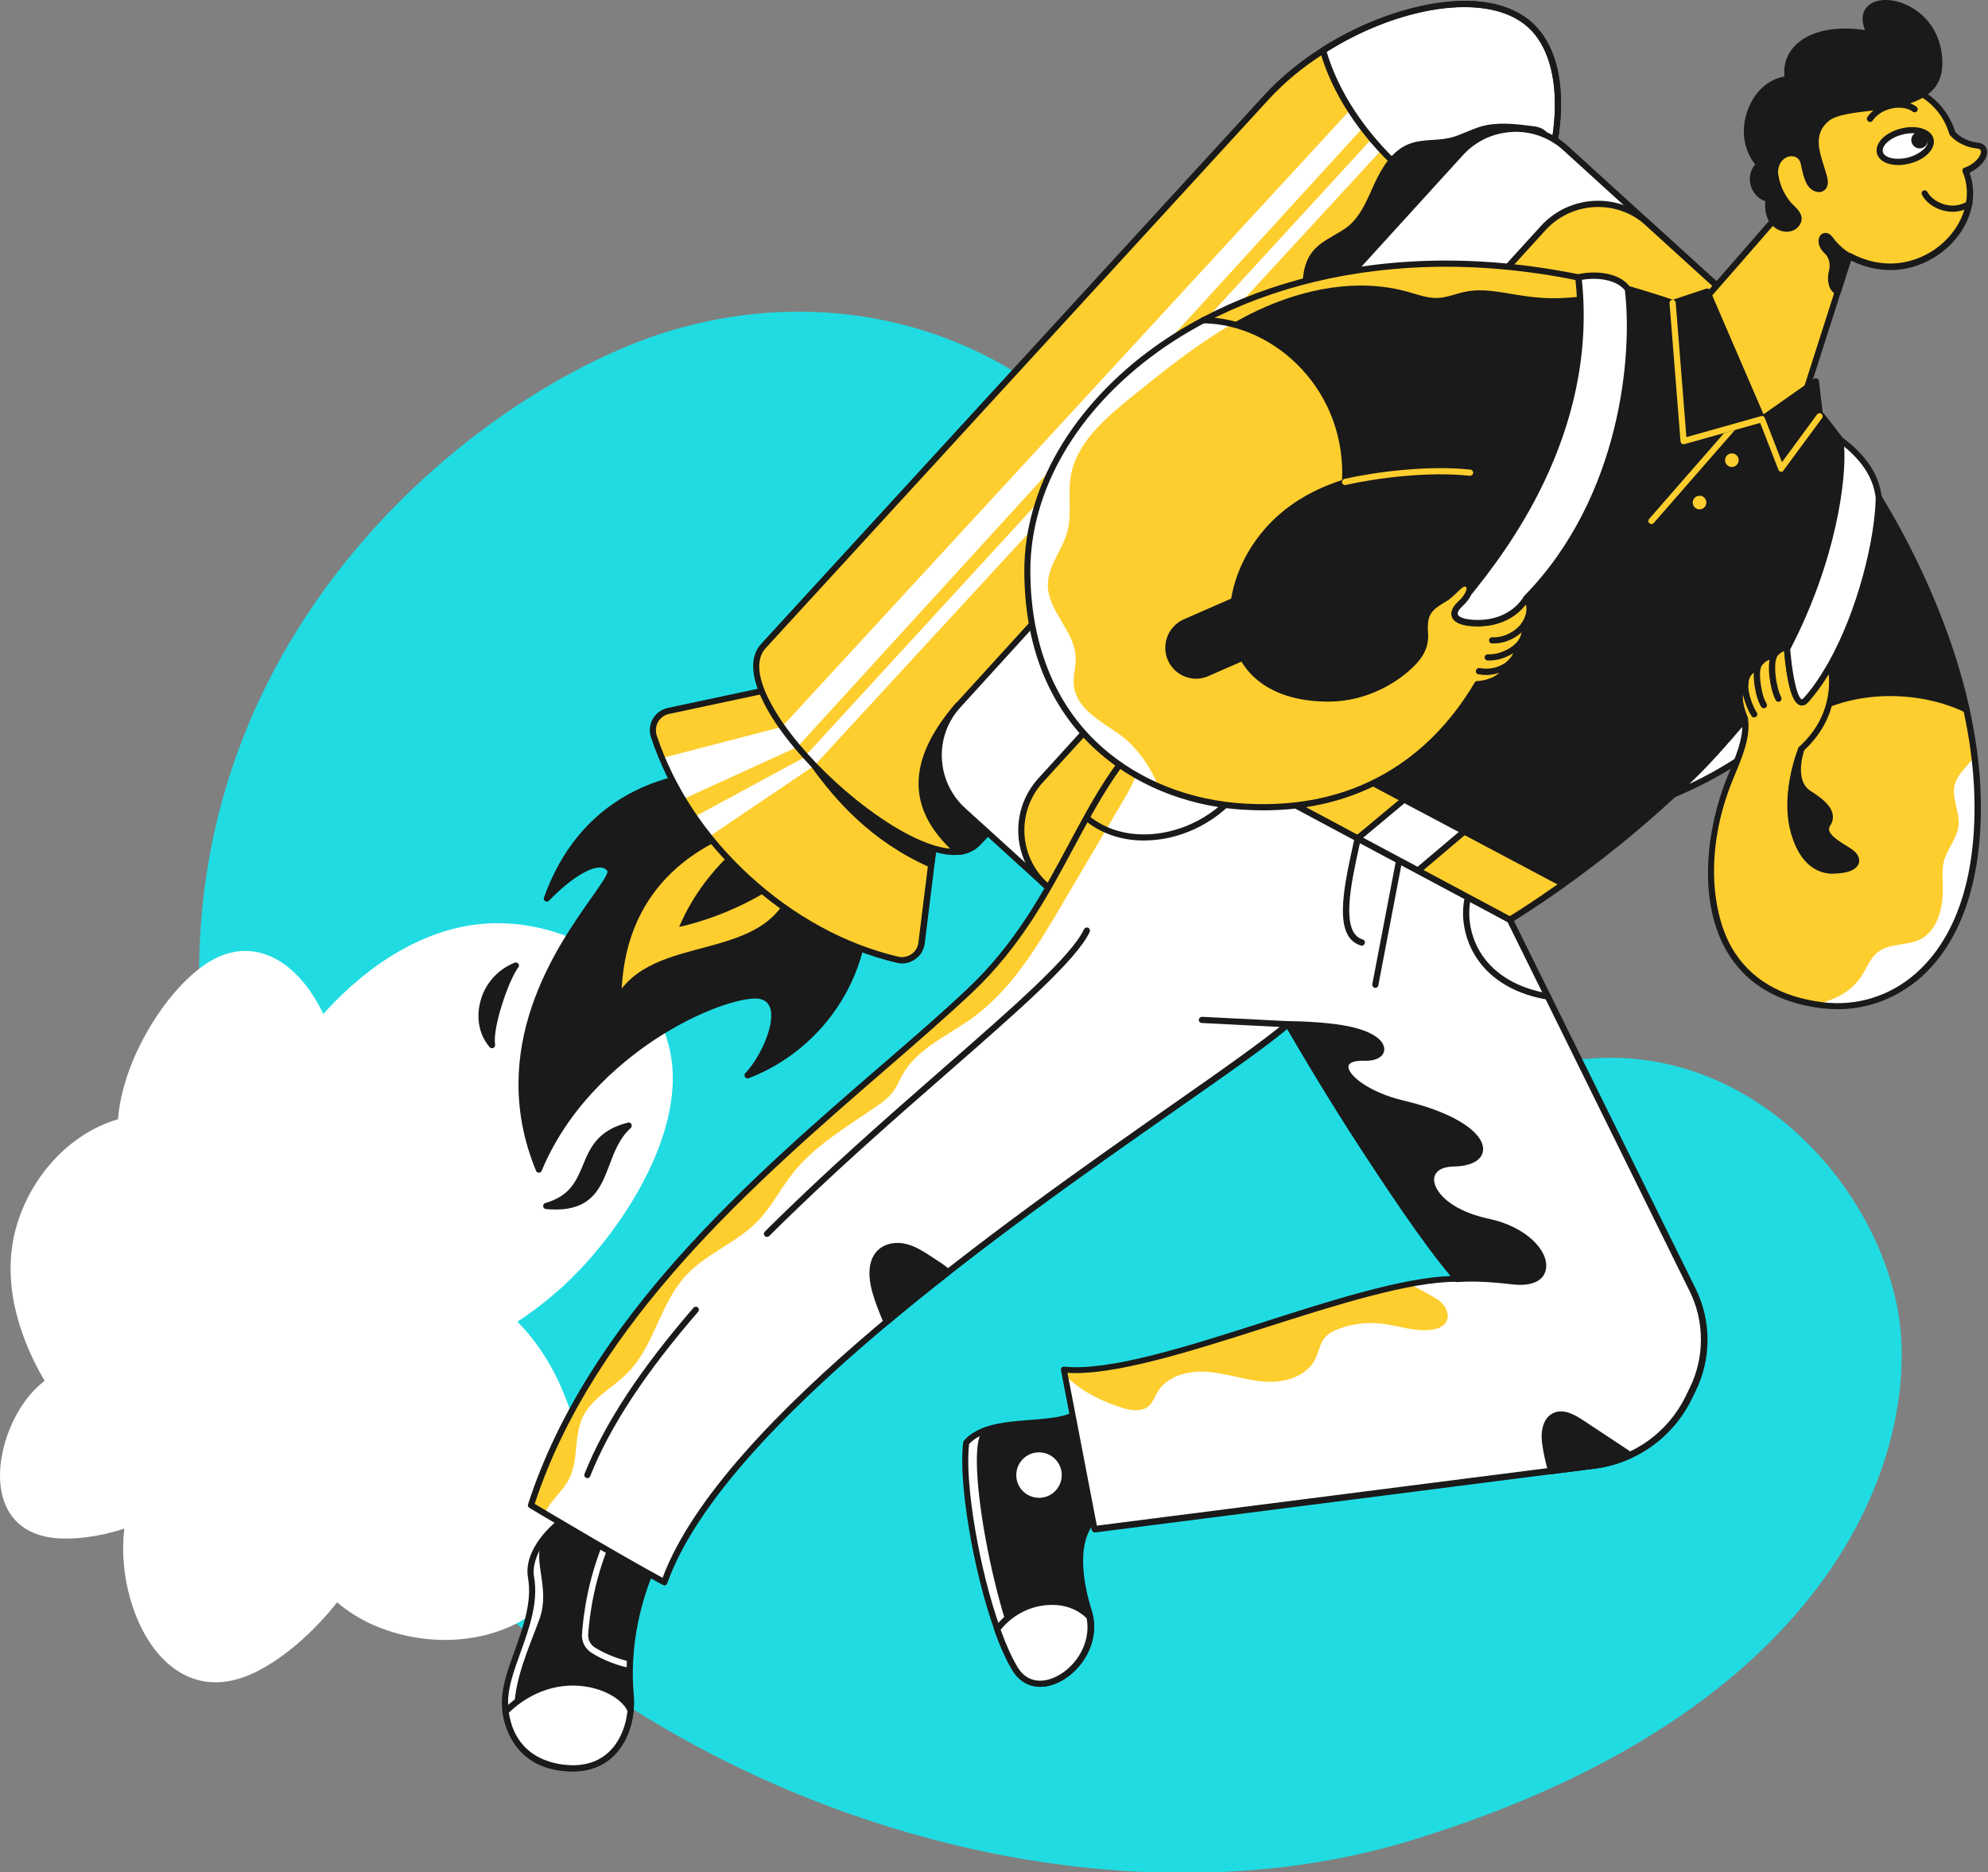
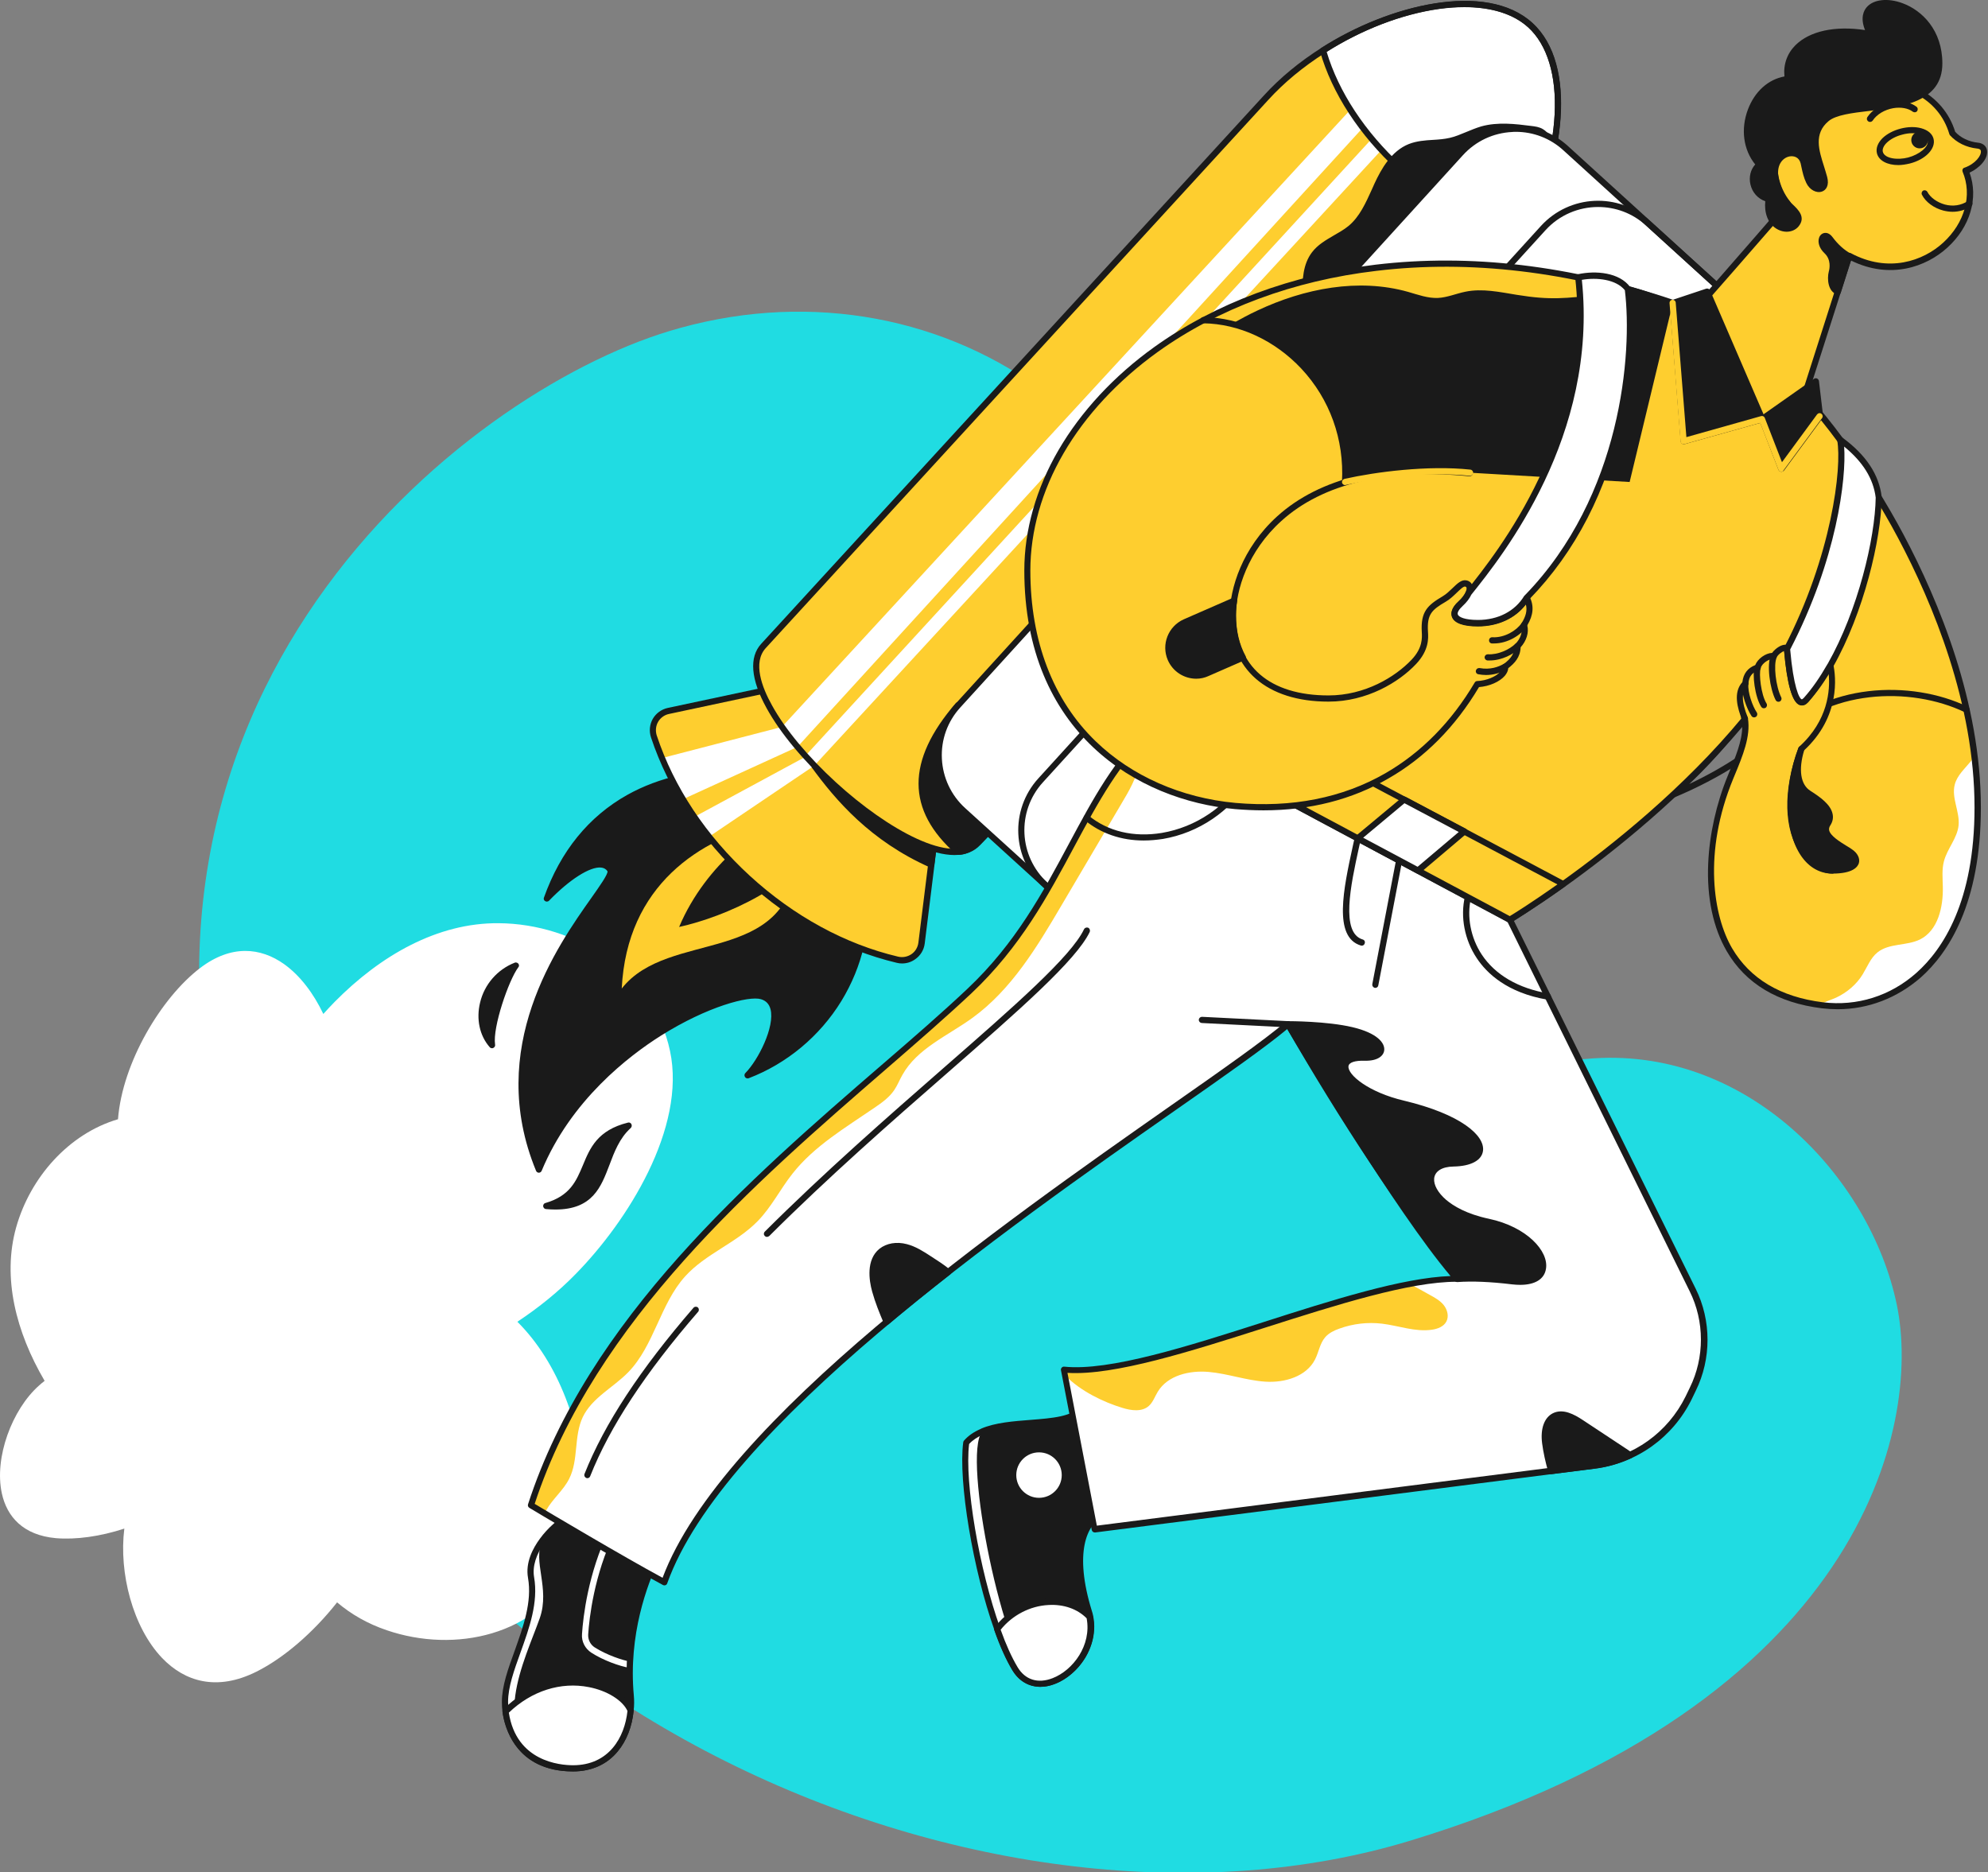
<svg xmlns="http://www.w3.org/2000/svg" id="Layer_1" x="0px" y="0px" viewBox="0 0 1288 1213" style="enable-background:new 0 0 1288 1213;" xml:space="preserve">
  <rect x="0" y="0" width="1288" height="1213" fill="#808080" stroke="none" />
  <style type="text/css">	.st0{fill:#20DCE2;}	.st1{fill:#FFFFFF;}	.st2{fill:#1A1A1A;}	.st3{fill:#FECE2F;}</style>
  <g>
    <g transform="translate(161.0 336.0) rotate(0.0 551.5 505.5) scale(1.013 1.014)">
      <path class="st0" d="M743.2,844.6c-265,80.7-652.1-79.8-751.9-407.5C-107.4,113.2,137-79.6,268.7-119.7   C437.4-171,615-61.6,619.9,150.8c4.9,212.4,128,204.5,235.6,194.4c101.9-9.5,181.6,74.9,198.7,157   C1070.5,580.4,1031.2,756.9,743.2,844.6z" />
    </g>
    <g transform="translate(32.0 732.0) rotate(0.0 218.0 246.0) scale(1.001 1)">
      <path class="st1" d="M302.9,124.3c13.9-9.2,26.7-19.6,37.7-30.9C374,59.4,412.3-1.2,401.7-51.1c-10.8-51-61.1-82.5-111-82.8   c-39.6-0.3-76.4,20.9-106.1,51c-2.5,2.6-5,5.2-7.3,7.8c-6.2-13.1-14.9-24.8-25.4-32.3c-15.2-10.8-34.2-12.8-54.3,2.5   c-25.2,19.2-50.4,61.4-53.2,98c-31.9,9.4-56.8,37.7-65.9,70c-9.2,32.7,0,68,18.3,99.3l0.1,0.2c-1.3,1-2.5,2-3.7,3.1   c-17.3,15.4-29,46.5-24,69.7c3.3,15.3,13.9,27.2,35,29.1c12.9,1.1,28.8-1.1,44.3-6.2c-3.6,28.6,5.4,63.9,24.5,83.9   c14.7,15.3,35.4,21.6,61,8.8c17.6-8.8,36.7-25.2,52.2-44.9c9.1,7.7,19.8,13.9,32.3,18.1c44,15,97.4,3.5,119.9-40.3   c8.3-16.3,8.9-35.4,7.9-53.6C344.1,192.6,330.2,151.6,302.9,124.3L302.9,124.3z" />
    </g>
    <g transform="translate(342.0 134.0) rotate(0.0 489.0 574.0) scale(1.002 1.002)">
      <path class="st2" d="M136.7,365.9C89.3,364.2,35.1,383,12.3,447.2c16.7-17.5,35.2-27.9,41-18.6s-89.1,89.9-46.1,193.9   C40.6,541.8,133.2,505,151.3,510.3s1.8,39.9-9.2,51.1c50.7-19.2,81.3-71.3,75.5-120.9C211.7,391,169.7,367.1,136.7,365.9   L136.7,365.9z" />
      <path class="st2" d="M7.1,624.5L7.1,624.5c-0.8,0-1.5-0.5-1.8-1.2c-32.8-79.5,13.6-145.2,35.9-176.7c5.2-7.4,10.6-15,10.3-17   c-0.9-1.4-2.3-2.2-4.1-2.4c-7.2-0.8-20.7,7.9-33.7,21.4c-0.8,0.8-2,0.8-2.8,0.1c-0.6-0.5-0.8-1.4-0.5-2.1   c10.7-30,28.9-52.4,53.9-66.4c20.6-11.5,45.7-17.1,72.5-16.2c18.2,0.6,37,7.8,51.8,19.6c12.2,9.8,27.5,27.6,30.9,56.8   c2.9,24.7-3.1,50.7-16.8,73.1c-14,22.8-35.3,40.5-59.9,49.9c-1,0.4-2.2-0.1-2.6-1.2c-0.3-0.7-0.1-1.6,0.4-2.1   c8.4-8.5,19.2-30,16.3-41.3c-0.9-3.4-2.9-5.5-6.2-6.5c-7.7-2.3-34.5,4.6-64.7,23.6c-20.6,13-58.1,41.6-77.1,87.4   C8.6,624,7.9,624.5,7.1,624.5L7.1,624.5z M46.5,423.1c0.5,0,0.9,0,1.3,0.1c3.1,0.3,5.5,1.8,7.1,4.4c2.1,3.4-1.8,9-10.5,21.3   c-21.5,30.4-65.7,93-37.2,168.4c19.9-44.2,56.4-72,76.7-84.8c29.9-18.8,58-27,67.9-24c4.6,1.4,7.7,4.6,8.9,9.3   c2.1,8-1.7,18.7-4.1,24.3c-2.2,5.2-5.1,10.2-8,14.4c20.7-9.6,38.5-25.4,50.6-45.2c13.3-21.7,19.1-46.7,16.3-70.5   c-6.1-51.6-50.5-71.9-78.9-72.9c-26.1-0.9-50.4,4.5-70.4,15.7c-21.8,12.2-38.2,30.9-48.8,55.7C27.1,430.5,38.2,423.1,46.5,423.1   L46.5,423.1z" />
      <path class="st3" d="M157,397.9c-45.8,10.3-93,40.8-96.3,107.5c30.4-38.8,107.7-13.5,113.5-83.7L157,397.9z" />
      <path class="st2" d="M164.9,396.7c-12.3,1.9-49.5,27.2-67.1,68.9c29.6-6.5,77.3-27.3,90.6-58.1L164.9,396.7z" />
      <path class="st3" d="M264.7,393.8l-10.2,82.4c-0.9,7.5-8.2,12.5-15.5,10.7c-46.9-11.1-90.9-40.8-121.9-79.6   c-3.3-4.2-6.5-8.5-9.5-12.8c-2.5-3.7-5-7.5-7.3-11.3c-5.2-8.6-9.7-17.5-13.6-26.6c-1.9-4.6-3.7-9.3-5.3-14   c-2.4-7.2,1.9-14.8,9.3-16.4l81.2-17.3L264.7,393.8z" />
      <path class="st2" d="M260.8,425.3c-38.1-16.9-60.2-42.8-75.7-64.1c14.5,14,79.6,32.5,79.6,32.5L260.8,425.3z" />
      <path class="st2" d="M260.8,427.3c-0.3,0-0.6-0.1-0.8-0.2c-38.6-17.1-61.1-43.6-76.5-64.7c-0.6-0.9-0.5-2.1,0.4-2.8   c0.8-0.6,1.9-0.5,2.6,0.2c14,13.5,78.1,31.8,78.7,32c0.4,0.1,0.7,0.3,1,0.6c0.6,0.7,0.6,0.7-0.1,6.5l-3.3,26.6   C262.7,426.6,261.8,427.3,260.8,427.3z M194,369.7c14.4,18.2,34.5,38.5,65.1,52.7l3.4-27.2C253,392.5,214.6,380.9,194,369.7   L194,369.7z" />
      <path class="st1" d="M187.2,343.3L100.3,383c-5.2-8.6-9.7-17.5-13.6-26.6l94-24.4L187.2,343.3z M208,345.9l-90.8,61.3   c-3.3-4.2-6.5-8.5-9.5-12.8l89.7-48.5L208,345.9z" />
      <path class="st2" d="M242,489.2c-1.1,0-2.3-0.1-3.4-0.4c-35-8.3-68.7-26.7-97.6-53.2c-28.9-26.5-50.1-58.5-61.4-92.6   c-1.3-4-0.9-8.3,1.2-12c2.1-3.6,5.6-6.1,9.6-7l81.2-17.3c0.6-0.1,1.3,0,1.8,0.5l92.8,85.1c0.5,0.4,0.7,1.1,0.6,1.7l-10.2,82.3   l-2-0.2l2,0.2c-0.5,4.1-2.7,7.8-6.2,10.2C247.9,488.3,245,489.2,242,489.2z M171.3,310.8l-80.1,17.1c-2.9,0.6-5.5,2.5-7,5.1   c-1.5,2.6-1.8,5.8-0.9,8.7c11.1,33.5,31.9,64.9,60.3,90.9c28.4,26,61.5,44.1,95.8,52.2c3,0.7,6.1,0.1,8.6-1.6   c2.5-1.7,4.1-4.4,4.5-7.4l10.1-81.3L171.3,310.8z" />
      <path class="st3" d="M616.2,56.6L291.1,411.2c-31.8,34.7-170.6-92.6-138.8-127.3L477.4-70.6c10.6-11.5,23.2-21.8,36.8-30.5   c47.4-30.3,106.9-41,134-16.5c27.2,24.7,21.8,84.8-4.7,134.9C636,31.6,626.8,45,616.2,56.6L616.2,56.6z" />
      <path class="st1" d="M164.3,336.2L541.6-73.4l14.6,4.4L174.3,349.2L164.3,336.2z M179.4,355L555.2-54.4l10.1,3.1L185.2,361.3   L179.4,355z" />
      <path class="st1" d="M643.5,17.4c-26.1-5-54.8-19.6-79.9-42.7c-25.1-23.1-42.1-50.3-49.4-75.8c47.4-30.3,106.9-41,134-16.5   C675.3-92.9,669.9-32.8,643.5,17.4z" />
      <g>
        <path class="st2" d="M275.8,419.1c-7,0-15.5-2.2-25.1-6.5c-16.6-7.4-35.9-20.8-54.2-37.6s-33.3-34.8-42.1-50.8    c-10.3-18.6-11.5-33-3.5-41.7L475.9-72c10.4-11.4,22.9-21.7,37.2-30.8c43.9-28.1,106.6-43.3,136.4-16.2    c29.9,27.2,20.2,91.1-4.2,137.4c-7.9,14.9-17.1,28.3-27.6,39.7L292.5,412.6C288.5,416.9,282.9,419.1,275.8,419.1L275.8,419.1z     M605.5-129.1c-5.2,0-10.7,0.4-16.5,1.2c-24.1,3.4-50.4,13.5-73.8,28.5c-13.9,8.9-26.2,19-36.4,30.2L153.8,285.3    c-8.5,9.3-2.5,25.3,4.1,37.1c8.6,15.6,23.3,33.2,41.3,49.7c33.8,30.9,75.7,53.8,90.4,37.7L614.7,55.3l1.5,1.4l-1.5-1.4    c10.2-11.2,19.3-24.2,27-38.8c13.1-24.8,20.9-51.8,22.2-76.2c1.3-25.1-4.8-45.1-17.1-56.3C637.3-124.7,623-129.1,605.5-129.1    L605.5-129.1z" />
        <path class="st2" d="M643.5,19.4c-0.1,0-0.3,0-0.4,0c-27.6-5.3-56.3-20.6-80.9-43.2c-24.6-22.5-42.3-49.8-50-76.7    c-0.2-0.8,0.1-1.8,0.8-2.2c43.9-28.1,106.6-43.3,136.4-16.2c29.9,27.2,20.2,91.1-4.2,137.4C644.9,19,644.2,19.4,643.5,19.4    L643.5,19.4z M516.5-100.2c7.7,25.8,24.8,51.8,48.4,73.5C588.5-5.1,616,9.7,642.4,15.1c12.6-24.4,20.3-51,21.5-74.9    c1.3-25.1-4.8-45.1-17.1-56.3c-12.3-11.2-32.8-15.4-57.8-11.9C565.3-124.6,539.6-114.8,516.5-100.2z M65.1,594.1    c-21.4,19.3-9.8,55.8-53.3,52C46.3,636.1,28.5,603.1,65.1,594.1z" />
        <path class="st2" d="M17.8,648.3c-1.9,0-4-0.1-6.1-0.3c-1.1-0.1-1.9-1.1-1.8-2.2c0.1-0.8,0.6-1.5,1.4-1.7    c16-4.6,20-14.3,24.3-24.5c4.6-11.1,9.4-22.6,29.1-27.5c1.1-0.3,2.2,0.4,2.4,1.5c0.2,0.7-0.1,1.5-0.6,2    c-7.3,6.6-10.6,15.5-13.8,24C47.3,633.7,41.9,648.3,17.8,648.3z M58.6,598.3C46.6,603.4,43,612,39.3,621.1    c-3.6,8.5-7.2,17.3-17.6,23.1c18-1.3,22.2-12.4,27.2-26C51.4,611.4,54,604.4,58.6,598.3L58.6,598.3z M-7.7,490.6    c-6.5,8.8-17.2,39.6-15.4,51.4C-36.2,527.2-30.1,499.4-7.7,490.6z" />
        <path class="st2" d="M-23.2,544c-0.6,0-1.1-0.2-1.5-0.7c-6.5-7.4-8.8-18.1-6.2-28.8c2.8-11.8,11.2-21.4,22.4-25.8    c1-0.4,2.2,0.1,2.6,1.1c0.3,0.6,0.2,1.4-0.3,1.9c-6.2,8.3-16.7,38.8-15,50c0.2,1.1-0.6,2.1-1.7,2.3C-23,544-23.1,544-23.2,544z     M-12.9,495.5c-7,4.5-12,11.6-14.1,20c-1.7,7.1-1,14.2,1.9,20C-24,523.7-18.2,506-12.9,495.5z M501.7,71.4    c2.4-13.8-1.7-29.7,6.9-40.9c5.9-7.7,16-10.6,23.4-16.8c8.5-7.1,12.6-18,17.3-28.1s10.9-20.4,21.2-24.5    c8.2-3.3,17.6-1.9,26.2-3.9c7-1.6,13.4-5.4,20.3-7.4c10.2-2.9,21.1-1.6,31.6-0.3c2.4,0.3,4.8,0.6,6.9,1.8    c3.5,2.1,5.2,6.3,5.5,10.4c0.6,7.5-2.5,14.7-6.2,21.2c-12.3,21.6-31.5,38.4-51.6,53.1c-23.5,17.2-48.7,32-75.1,44.2    c-8.6,4-19.1,7.6-27.2,2.6c3.1,1.9-10,20.8-10.1,11.5c0-2.7,5.4-7.8,6.8-10.4C499.5,80.1,501,75.9,501.7,71.4z" />
        <path class="st2" d="M492,99c-0.2,0-0.3,0-0.5,0c-1-0.2-2.8-1-2.8-4.5c0-2.2,1.8-4.6,4.6-8c1-1.2,2-2.5,2.4-3.3    c2-3.8,3.4-7.9,4.1-12.1c0.8-4.5,0.8-9.4,0.9-14.1c0.1-9.7,0.3-19.7,6.3-27.6c3.7-4.9,9-7.9,14.1-10.9c3.3-1.9,6.7-3.8,9.6-6.2    c7.1-5.9,11.1-14.9,15-23.5c0.6-1.3,1.2-2.6,1.7-3.8c4.4-9.5,10.9-21.1,22.2-25.6c5.1-2,10.5-2.4,15.7-2.7    c3.6-0.2,7.3-0.5,10.8-1.3c3.6-0.8,7-2.3,10.7-3.8c3.1-1.3,6.3-2.6,9.6-3.6c10.7-3,22.2-1.6,32.4-0.3c2.4,0.3,5.2,0.6,7.6,2.1    c3.7,2.2,6.1,6.5,6.5,11.9c0.7,8.5-3.1,16.4-6.5,22.3c-13.5,23.7-35,41.2-52.2,53.7c-23.6,17.2-48.9,32.1-75.5,44.4    c-7.8,3.6-17.6,7.1-25.9,4.1c-0.1,0.3-0.2,0.6-0.3,0.9C501.3,90.6,496.2,99,492,99L492,99z M492.8,95.5L492.8,95.5L492.8,95.5z     M499,85.4c-0.6,1-1.6,2.2-2.7,3.6c-1.2,1.5-3.6,4.5-3.7,5.5c0,0.1,0,0.2,0,0.2C494.7,93.2,498.1,88.1,499,85.4L499,85.4z     M501.8,81.3c7.4,4.5,17.4,0.9,25.3-2.8c26.3-12.2,51.4-26.9,74.8-44c16.9-12.3,37.9-29.4,51.1-52.5c3.1-5.4,6.5-12.6,6-20    c-0.3-4-2-7.3-4.5-8.8c-1.7-1-4-1.3-6.1-1.6c-9.8-1.2-20.8-2.6-30.8,0.2c-3.1,0.9-6.1,2.2-9.1,3.4c-3.6,1.5-7.4,3.1-11.3,4    c-3.8,0.9-7.7,1.1-11.4,1.4c-5.1,0.3-10,0.6-14.5,2.4c-10,4-16,14.7-20.1,23.5c-0.6,1.3-1.2,2.5-1.7,3.8    c-4.1,9-8.3,18.4-16.1,24.9c-3.1,2.6-6.7,4.7-10.1,6.7c-5,2.9-9.7,5.6-13,9.8c-5.2,6.9-5.4,15.8-5.5,25.2    c-0.1,4.9-0.1,9.9-1,14.7c-0.5,3.2-1.4,6.3-2.6,9.2C501.3,81,501.6,81.1,501.8,81.3L501.8,81.3z M501.7,71.4L501.7,71.4    L501.7,71.4z M278.2,322.3c-29.5,34.1-33.6,65.2,0,94.8c8.3,0,15.6-8,26.1-20.3C302.9,379.1,278.2,322.3,278.2,322.3L278.2,322.3    z" />
        <path class="st2" d="M278.2,419c-0.5,0-1-0.2-1.3-0.5c-32.3-28.4-32.4-60.4-0.2-97.6c0.7-0.8,2-0.9,2.8-0.2    c0.2,0.2,0.4,0.4,0.5,0.7c1,2.3,24.9,57.3,26.3,75.1c0,0.5-0.1,1.1-0.5,1.5C294.7,411.1,287.2,419,278.2,419L278.2,419z     M277.6,326c-28.6,34.4-28.1,62.7,1.3,89c6.9-0.5,13.5-7.5,23.3-18.9C300.5,380.5,282.6,337.7,277.6,326L277.6,326z" />
      </g>
      <path class="st1" d="M777.7,59.1L388.1,487.2l-106.7-97.1c-19.6-17.8-21-48.2-3.2-67.8l325-357.1c17.8-19.6,48.2-21,67.8-3.2   L777.7,59.1z" />
-       <path class="st3" d="M777.7,59.1L388.1,487.2l-53.4-48.6c-19.6-17.8-21-48.2-3.2-67.8l325-357.1c17.8-19.6,48.2-21,67.8-3.2   L777.7,59.1z" />
      <path class="st2" d="M388.1,489.2c-0.5,0-1-0.2-1.3-0.5l-106.7-97.1c-9.9-9-15.7-21.3-16.3-34.6s4-26.1,13-36l325-357.1   c9-9.9,21.3-15.7,34.6-16.3c13.3-0.6,26.1,4,36,13L779,57.6c0.8,0.7,0.9,2,0.1,2.8L389.6,488.5   C389.2,488.9,388.7,489.2,388.1,489.2z M638.7-48.5c-0.7,0-1.5,0-2.2,0.1c-12.3,0.6-23.6,5.9-31.9,15l-325,357.1   c-8.3,9.1-12.5,20.9-11.9,33.1s5.9,23.6,15,31.9L388,484.3L774.8,59.2L669.6-36.5C661.1-44.3,650.2-48.5,638.7-48.5L638.7-48.5z" />
      <path class="st2" d="M388.1,489.2c-0.5,0-1-0.2-1.3-0.5l-53.4-48.6c-20.4-18.6-21.9-50.2-3.3-70.6L655,12.4   C673.6-8,705.2-9.5,725.6,9.1L779,57.6c0.8,0.7,0.9,2,0.1,2.8L389.6,488.5C389.2,488.9,388.7,489.2,388.1,489.2z M692,0.1   c-12.5,0-25,5.1-34,15L333,372.1c-17.1,18.8-15.7,47.9,3.1,65l51.9,47.2L774.8,59.2L722.9,12C714.1,4,703.1,0.1,692,0.1L692,0.1z    M362.5,908.4c0.3,1.1,0.6,2.1,0.8,3.2c4.9,23.8-17.6,45.9-35.1,43.1c-5.1-0.8-9.8-3.8-13.3-9.6c-4-6.8-7.9-15.6-11.5-25.5   c-14.1-39.1-23.3-96.1-20.1-120.6c2.8-3.1,6.3-5.4,10.3-7.1l0,0c21.1-9,55.6-1.7,65.3-15.6c8.9,20.9,12,69,12,69   C358,851.1,351.4,872.4,362.5,908.4L362.5,908.4z" />
      <path class="st1" d="M328.3,954.1l0,0.6c-5.1-0.8-9.8-3.8-13.3-9.6c-4-6.8-7.9-15.6-11.5-25.5c-14.1-39.1-23.3-96.1-20.1-120.6   c2.8-3.1,6.3-5.4,10.3-7.1C280.7,808,307.8,940.2,328.3,954.1L328.3,954.1z" />
      <path class="st2" d="M331.3,956.9c-1.1,0-2.3-0.1-3.3-0.3c-6.1-1-11.1-4.6-14.7-10.5c-4-6.7-7.9-15.3-11.6-25.8   c-13.8-38.5-23.5-96.4-20.2-121.5c0.1-0.4,0.2-0.8,0.5-1.1c2.8-3.2,6.3-5.6,10.9-7.6c0,0,0.1,0,0.1-0.1c9.3-4,20.9-4.8,32.1-5.7   c14-1.1,27.3-2.1,32.3-9.2c0.6-0.9,1.9-1.1,2.8-0.5c0.3,0.2,0.5,0.5,0.7,0.8c8.9,21,12,67.7,12.2,69.7c0.1,0.8-0.4,1.6-1.2,2   c-10.6,4.6-18.8,23.2-7.3,60.5c0.4,1.2,0.7,2.3,0.9,3.4c2.5,12-1.6,24.9-10.8,34.5C347.6,952.8,339,956.9,331.3,956.9L331.3,956.9   z M285.3,799.9c-3,24.9,6.5,81.3,20.1,119c3.7,10.2,7.5,18.7,11.3,25.1c2.9,4.9,6.9,7.8,11.9,8.6c7.3,1.2,16.1-2.5,23-9.7   c8.3-8.7,12-20.3,9.8-31c-0.2-1-0.5-2-0.8-3c-11.9-38.4-3.7-58.4,8.3-64.8c-0.6-7.5-3.6-44.6-10.6-64.1c-6.9,6.3-19.6,7.3-33,8.3   c-10.8,0.8-22,1.7-30.7,5.3c0,0-0.1,0-0.1,0.1C290.6,795.4,287.6,797.4,285.3,799.9L285.3,799.9z" />
      <path class="st1" d="M314.9,945.1c-4-6.8-7.9-15.6-11.5-25.5c15-20.1,45.2-23.7,59.8-8C369.6,942.4,330,970.4,314.9,945.1z" />
      <path class="st2" d="M331.3,956.9c-7.4,0-13.9-3.7-18.1-10.8c-4-6.7-7.9-15.3-11.6-25.8c-0.2-0.6-0.1-1.3,0.3-1.9   c8.1-10.8,21.1-17.8,34.7-18.5c11.2-0.6,21.5,3.1,28.2,10.3c0.3,0.3,0.4,0.6,0.5,1c4,19.7-9.5,38.1-24.4,43.8   C337.6,956.3,334.4,956.9,331.3,956.9L331.3,956.9z M305.7,920c3.5,9.8,7.2,17.9,10.9,24.1c4.9,8.3,13.2,10.9,22.7,7.2   c13.2-5.1,25.3-21.3,22-38.7c-5.9-6-14.8-9.2-24.7-8.6C324.7,904.6,313.2,910.6,305.7,920L305.7,920z" />
      <circle class="st1" cx="330.5" cy="820" r="14.7" />
      <path class="st2" d="M66.5,962.6c0.3,3,0.3,6.2-0.1,9.6c-1.7,17.3-12,37.4-37.2,37.4c-6.1,0-11.5-0.8-16.1-2.3   c-18.5-5.8-25.8-21.5-27.5-34.4c-0.3-2.2-0.4-4.3-0.4-6.2c0-23.1,21.8-52.4,16.9-80.4c-1.4-7.9,1.8-16.4,7.3-23.9   c5-6.9,12-12.9,19.1-16.8c0,0,35.6,12.9,54.5,28.3C71.8,897,63.3,928.4,66.5,962.6L66.5,962.6z" />
      <path class="st1" d="M13.1,1007.3c-18.5-5.8-25.8-21.5-27.5-34.4c-0.3-2.2-0.4-4.3-0.4-6.2c0-23.1,21.8-52.4,16.9-80.4   c-1.4-7.9,1.8-16.4,7.3-23.9c-6.6,13.1,5.1,30.6-1.7,50.1C-1.9,939.7-26.7,986.8,13.1,1007.3z M65.9,944.6c-0.1,0-0.2,0-0.3,0   c-6.2-1-16.9-4.8-24.6-9.8c-4-2.6-6.4-7.2-6-12c0.7-10.9,3.9-39.3,17.4-67.2c0.5-1,1.7-1.4,2.7-0.9c1,0.5,1.4,1.7,0.9,2.6   c-13.2,27.3-16.3,55.1-17,65.7c-0.2,3.4,1.4,6.6,4.2,8.4c7.7,4.9,18.1,8.4,23.1,9.2c1.1,0.2,1.8,1.2,1.6,2.3   C67.7,943.9,66.9,944.6,65.9,944.6z" />
      <path class="st2" d="M29.2,1011.6c-6.1,0-11.7-0.8-16.7-2.4c-22.6-7.1-27.7-27.6-28.9-36.1c-0.3-2.2-0.4-4.3-0.4-6.5   c0-10.2,4-21.3,8.3-33.1C-3,918,2.8,902,0.1,886.5c-1.8-10,3.2-19.3,7.7-25.4c5-6.9,12.2-13.2,19.7-17.4c0.5-0.3,1.1-0.3,1.7-0.1   c1.5,0.5,36.1,13.2,55.1,28.6c0.7,0.6,0.9,1.6,0.5,2.4c-7.6,16-19.9,48.6-16.3,87.8v0c0.3,3.2,0.3,6.5-0.1,9.9   c-1,10.2-4.6,19.5-10.3,26.3C51.2,1007.1,41.1,1011.6,29.2,1011.6L29.2,1011.6z M28.6,847.6c-6.7,3.9-13.1,9.6-17.6,15.8   c-5.7,7.7-8.1,15.7-7,22.4c2.9,16.6-3.1,33.1-8.8,49c-4.1,11.4-8,22.2-8,31.8c0,2,0.1,4,0.4,6c1,7.7,5.7,26.4,26.1,32.8   c4.6,1.5,9.9,2.2,15.5,2.2c23.4,0,33.6-18.4,35.3-35.6c0.3-3.1,0.3-6.2,0-9.2c-3.6-39,8.1-71.7,15.9-88.5   C63.4,861,34,849.7,28.6,847.6z" />
      <path class="st1" d="M66.4,972.2c-1.7,17.3-12,37.4-37.2,37.4c-30.6,0-41.5-20.6-43.6-36.7C18.1,940.9,59.6,956.1,66.4,972.2z" />
      <path class="st2" d="M29.2,1011.6c-37.5,0-44.4-29.4-45.6-38.5c-0.1-0.6,0.1-1.2,0.6-1.7c15.8-15.5,36.2-22.2,56.1-18.2   c13.2,2.6,24.5,9.9,28,18.2c0.1,0.3,0.2,0.6,0.1,1c-1,10.2-4.6,19.5-10.3,26.3C51.2,1007.1,41.1,1011.6,29.2,1011.6L29.2,1011.6z    M-12.3,973.6c4.8,31.5,32.9,34,41.5,34c23.2,0,33.4-18,35.2-35.1c-3.2-6.9-13.1-13.1-24.9-15.4C21.3,953.5,2.4,959.5-12.3,973.6z   " />
      <path class="st1" d="M753.4,764.5l-2.8,5.6c-8,16.3-21.3,29.3-37.8,37c-7.3,3.4-15.2,5.7-23.4,6.8l-27.8,3.5l-295.2,37.7   l-19.1-99.5l-0.7-3.8c49.1,5.1,154.3-42.2,223.6-55.3c11.3-2.1,21.6-3.4,30.6-3.3c-38.5-43.8-109.4-164.6-109.4-164.6   C460,555.4,363.3,617,271.8,688.7c-13.5,10.5-26.8,21.3-39.9,32.2C165,777,107,836.7,88.3,889.3c-20.3-10.8-59.6-34-77.2-44.4   c-5.6-3.3-9-5.3-9-5.3c48-148.4,200.7-254.4,283.6-332.4c56-52.7,69.4-118.2,109.2-160.9c2.9-3.1,5.9-6,9-8.9   c35.2-31.4,218.7,84.4,231.1,123.6l118.4,239.5C763.3,720.6,763.3,744.3,753.4,764.5L753.4,764.5z" />
      <path class="st3" d="M593.9,720.7c-1.7,3.3-5.7,4.8-9.3,5.3c-10.8,1.6-21.5-2.6-32.3-3.9c-9.3-1.1-18.8,0-27.6,3.2   c-3.4,1.2-6.7,2.8-9.1,5.5c-3.5,4-4.2,9.7-6.6,14.4c-5.6,11.1-19.7,15.2-32.1,14.4c-12.4-0.8-24.3-5.2-36.7-6.3   c-12.4-1.1-26.5,2.2-32.9,12.8c-1.9,3.1-3.1,6.8-5.8,9.2c-4.5,4-11.5,3-17.2,1.2c-11.9-3.6-27.1-10.8-36.9-21l-0.7-3.8   c49.1,5.1,154.3-42.2,223.6-55.3c4.2,2.3,8.5,4.6,12.7,7c3.3,1.8,6.8,3.7,9.2,6.7C594.5,713,595.7,717.3,593.9,720.7L593.9,720.7z    M395.2,360.2c-1.7,9.2-6.5,17.5-11.3,25.5c-13,22-25.9,44-38.9,66c-15.8,26.9-32.4,54.5-57.7,72.8   c-15.9,11.5-35.5,19.6-45.1,36.7c-1.9,3.3-3.2,6.8-5.4,10c-3.2,4.7-8,8.1-12.7,11.3c-18.8,12.9-38.9,24.7-53,42.6   c-7.9,10-13.6,21.6-22.5,30.7c-13.7,14.1-33.7,21.1-46.9,35.7c-16.2,17.9-20,44.8-36.9,62.1c-9.7,9.9-23.3,16.4-29.3,28.9   c-5.9,12.4-2.6,27.7-8.8,39.9c-3.7,7.4-10.6,12.9-14.7,20.1c-0.5,0.9-0.9,1.7-1.2,2.5c-5.6-3.3-9-5.3-9-5.3   c48-148.4,200.7-254.4,283.6-332.4c56-52.7,69.4-118.2,109.2-160.9C396,350.7,396.1,355.6,395.2,360.2L395.2,360.2z" />
      <path class="st2" d="M88.3,891.3c-0.3,0-0.7-0.1-0.9-0.2C60.9,877,1.6,841.6,1,841.2c-0.8-0.5-1.2-1.4-0.9-2.3   c38.8-119.9,144.1-211,228.7-284.1c20.2-17.4,39.2-33.9,55.4-49.2c31.2-29.4,48.8-62.3,65.8-94.1c15.3-28.5,29.7-55.5,52.4-75.7   c8-7.1,22.9-7.7,44.4-1.8c30.9,8.5,74.4,30.2,116.2,58.2c31.9,21.4,68,50.4,73.8,67.9l118.3,239.4c10.2,20.6,10.2,45.3,0.1,65.9   l-2.7,5.6c-12.1,24.6-35.5,41.4-62.7,44.8l-323,41.3c-1,0.1-2-0.6-2.2-1.6l-19.9-103.3c-0.2-1.1,0.5-2.1,1.6-2.3   c0.2,0,0.4,0,0.6,0c29.2,3,80-13.2,129-28.9c44-14.1,89.5-28.6,120.7-29.7c-35.9-42.5-96.3-144-105.6-159.7   c-14.4,12-40.1,30-72.3,52.5C309.2,660.7,126.1,788.9,90.1,890C89.9,890.8,89.1,891.3,88.3,891.3z M4.4,838.6   c8.8,5.3,57.9,34.4,82.7,47.8c38.2-101.9,220.2-229.3,329.2-305.7c33.5-23.4,59.9-42,73.8-53.8c0.8-0.7,2.1-0.6,2.8,0.2   c0.1,0.1,0.1,0.2,0.2,0.3c0.7,1.2,71.2,121.1,109.1,164.3c0.5,0.6,0.6,1.4,0.3,2.1c-0.3,0.7-1,1.1-1.8,1.2   c-30.6-0.1-78,15-123.8,29.6c-48,15.3-97.7,31.2-128,29.3l19,98.8l321.1-41c25.8-3.3,48.1-19.2,59.6-42.6l2.7-5.6   c9.6-19.5,9.6-42.9-0.1-62.4L633.1,461.7c0-0.1-0.1-0.2-0.1-0.3c-4.3-13.6-32.7-39.5-72.2-66c-41.5-27.7-84.5-49.3-115-57.7   c-19.8-5.4-33.9-5.1-40.7,1c-22.2,19.8-36.4,46.4-51.6,74.6c-17.2,32.1-35,65.3-66.6,95.1c-16.3,15.3-35.3,31.8-55.5,49.3   C147.6,630.3,43.2,720.5,4.4,838.6z" />
      <path class="st2" d="M548,505c-1.1,0-2-0.9-2-2c0-0.1,0-0.3,0-0.4l15.4-80.4c0.2-1.1,1.3-1.8,2.3-1.6c1.1,0.2,1.8,1.3,1.6,2.3   l-15.4,80.4C549.8,504.3,548.9,505,548,505L548,505z M539.2,477.7c-0.2,0-0.4,0-0.6-0.1c-18-5.4-11.2-36.7-5.2-64.3   c0.4-1.8,0.8-3.6,1.2-5.4c0.2-1.1,1.3-1.8,2.4-1.6c1.1,0.2,1.8,1.3,1.6,2.4c0,0,0,0,0,0c-0.4,1.8-0.8,3.6-1.2,5.4   c-5.4,24.6-12,55.3,2.4,59.6c1.1,0.3,1.7,1.4,1.3,2.5C540.9,477.1,540.1,477.7,539.2,477.7z M659.5,512.6c-0.1,0-0.2,0-0.3,0   c-25.9-4.4-39.2-17-45.7-26.9c-7.8-11.7-10.7-26.6-7.6-39.8c0.3-1.1,1.3-1.7,2.4-1.5c1.1,0.3,1.7,1.3,1.5,2.4   c-2.8,12.1-0.2,25.8,7,36.7c8.7,13.1,23.6,21.8,43.1,25.1c1.1,0.2,1.8,1.2,1.6,2.3C661.3,511.9,660.5,512.6,659.5,512.6   L659.5,512.6z M398.2,409.7c-14.5,0-27.7-4.5-38.2-13.2c-0.8-0.7-0.9-2-0.2-2.8c0.7-0.8,1.9-0.9,2.7-0.2   c12.4,10.3,29.2,14.3,47.4,11.3c22-3.7,41.8-17.1,53-35.8c0.6-0.9,1.8-1.3,2.7-0.7s1.3,1.8,0.7,2.7   c-11.8,19.7-32.6,33.8-55.7,37.7C406.5,409.3,402.4,409.7,398.2,409.7z M491.5,528.5c0,0,24.8,0,41.2,3.9   c24.1,5.7,23.5,18.2,8.4,17.8c-25.2-0.7-10.4,21.4,24.9,29.8c55.1,13.1,61.9,38.1,32.4,38.7c-24.5,0.4-18.7,28.9,22.7,37.8   c38.4,8.3,48.6,42.2,15.6,38.2c-7.6-0.9-22.5-2.5-35.9-1.5C561.8,643,525.6,587.6,491.5,528.5z" />
      <path class="st2" d="M641.7,697c-1.6,0-3.4-0.1-5.2-0.3c-13.9-1.7-25.9-2.2-35.5-1.5c-0.7,0-1.3-0.2-1.7-0.8   c-37.3-47.8-73.1-101.8-109.5-164.9c-0.6-1-0.2-2.2,0.7-2.7c0.3-0.2,0.6-0.3,1-0.3c1,0,25.2,0,41.7,3.9   c16.1,3.8,21.1,10.3,20.5,15c-0.4,3.4-4,6.9-12.6,6.7c-6.3-0.2-10.2,1.1-10.5,3.5c-0.7,5.5,12.9,16.9,35.9,22.3   c36.8,8.8,52.2,22.5,51.1,32.3c-0.7,6.3-7.8,10.1-19.1,10.3c-7.4,0.1-12,3-12.5,7.7c-0.4,4.2,2.5,9.3,7.7,13.8   c4.6,3.9,13.1,9.2,27.8,12.3c24.4,5.2,38.7,20.9,36.8,32.3C657.3,693.3,651.2,697,641.7,697L641.7,697z M609.9,690.8   c7.9,0,17,0.6,27.1,1.8c10,1.2,16.6-1.2,17.5-6.6c1.4-8.1-9.9-22.6-33.7-27.7c-26.8-5.8-39.7-19.6-38.7-30.4   c0.8-8.2,9-11.2,16.4-11.3c8.9-0.2,14.8-2.8,15.2-6.8c0.8-7.8-15.7-20.2-48.1-27.9c-25.5-6.1-40.1-18.6-39-26.8   c0.4-2.8,2.7-7.3,14.6-7c5.5,0.2,8.3-1.5,8.5-3.2c0.3-2.4-4.1-7.5-17.5-10.6c-12.4-2.9-29.9-3.6-37.3-3.8   c35.5,61.2,70.5,113.8,106.8,160.5C604.5,690.9,607.2,690.8,609.9,690.8L609.9,690.8z M154.6,666c-1.1,0-2-0.9-2-2   c0-0.5,0.2-1,0.6-1.4c38.3-38.2,79.1-73.9,115.1-105.4c46.4-40.5,83-72.6,91.3-90.1c0.5-1,1.7-1.4,2.7-1c1,0.5,1.4,1.7,1,2.7   c0,0,0,0,0,0c-8.7,18.3-45.6,50.6-92.3,91.4c-36,31.4-76.7,67.1-114.9,105.2C155.6,665.8,155.1,666,154.6,666L154.6,666z    M38.5,822c-1.1,0-2-0.9-2-2c0-0.3,0-0.5,0.1-0.7c12.9-32.5,36-67.6,70.5-107.5c0.7-0.8,2-0.9,2.8-0.2c0.8,0.7,0.9,2,0.2,2.8   c0,0,0,0,0,0c-34.2,39.5-57.1,74.3-69.8,106.3C40,821.5,39.3,822,38.5,822L38.5,822z" />
-       <path class="st1" d="M813.8,332.6c-13.3,13.4-35.4,31.4-73.5,47.6c26.3-22.8,46.7-48.2,62.3-73.8L813.8,332.6z" />
      <path class="st2" d="M740.3,382.2c-1.1,0-2-0.9-2-2c0-0.6,0.3-1.1,0.7-1.5c24.1-20.8,44.9-45.5,61.9-73.3c0.6-0.9,1.8-1.2,2.7-0.7   c0.4,0.2,0.6,0.5,0.8,0.9l11.2,26.2c0.3,0.8,0.2,1.6-0.4,2.2c-19.3,19.4-43.6,35.1-74.2,48C740.8,382.1,740.5,382.2,740.3,382.2z    M802.2,310.7c-14.6,23.2-31.8,44.1-51.3,62.5c24.3-11.5,44.1-25,60.5-41.1L802.2,310.7z" />
      <path class="st3" d="M935.4,355.3c-1.2-10.1-3-20.3-5.2-30.4C908,225,841.4,130.4,804.7,103.1c-102.2-89-262.2-77-344.9,37.9   c-37.6,52.2-50,116.3-54.1,156.8c-2.4,23.9-1.9,39.5-1.9,39.5l231.1,123.6c0,0,13.8-8.3,34.5-23c31.6-22.5,79-60.2,117.5-106.8   c1.7,11.3-3.5,23.8-9,36.9c-0.1,0.3-0.2,0.6-0.4,0.9c-20.8,50.3-24.3,135.9,57.8,147.1c0.5,0.1,1.1,0.2,1.7,0.2   c46.1,5.7,100.4-28.7,100.4-128C937.4,377.3,936.7,366.3,935.4,355.3L935.4,355.3z" />
-       <path class="st2" d="M930.1,324.9L930.1,324.9c-36.5-17.6-91.6-14.9-121.6,18.6c-10.5,9.8-21.1,17.9-30.6,24.4   c5.4-13.1,10.7-25.6,9-36.9c-38.5,46.5-86,84.2-117.5,106.8c-20.7,14.8-34.5,23-34.5,23L403.8,337.3c0,0-0.5-15.6,1.9-39.5   c4.1-40.4,16.6-104.5,54.1-156.8c82.7-114.9,242.7-126.9,344.9-37.9C841.4,130.4,908,225,930.1,324.9L930.1,324.9z" />
      <path class="st2" d="M808.5,345.5c-1.1,0-2-0.9-2-2c0-0.5,0.2-1,0.5-1.3c30.8-34.4,87.2-36.7,123.9-19c1,0.5,1.4,1.7,0.9,2.7   c-0.5,1-1.6,1.4-2.6,0.9c-35.4-17-89.7-14.9-119.2,18.1C809.7,345.3,809.1,345.5,808.5,345.5L808.5,345.5z" />
      <path class="st2" d="M930.1,326.9L930.1,326.9c-1.1,0-2-0.9-2-2s0.9-2,2-2c1.1,0,2,0.9,2,2S931.2,326.9,930.1,326.9z" />
      <path class="st3" d="M786.9,331.1c-0.6-9.6-5.3-17.5,0.3-22.8c0.4-5.9,3.4-8.9,8-10.4c1-4.1,6.6-7.9,10.4-7.4   c2.2-3.9,8.4-7.2,8.7-4.1c0.7,7.6,3.9,42.2,12.4,32.2c2.8-3.2,10.7-13.9,15.6-22.2c2.7,12.7,1.7,35.6-18.9,54.2   c-13.9,36.4-5.5,78.4,20.1,78.5c19.3,0.1-68.1,9.1-77.8-9.8C764.4,382,788.3,354,786.9,331.1L786.9,331.1z" />
      <path class="st1" d="M937.4,388.2c0,99.3-54.3,133.6-100.4,128c-0.5-0.1-1.1-0.1-1.7-0.2c3.1-2.1,7.1-3.1,10.6-4.7   c7-3.3,13.2-8.5,17.2-15.1c3-4.9,5.1-10.6,9.6-14.2c7.5-6,18.8-4.1,27.4-8.3c11.7-5.8,15.1-21,14.8-34c-0.1-5.5-0.7-11.2,0.7-16.5   c2.1-8.2,8.7-15,9.5-23.4c0.8-8.8-4.7-17.6-2.5-26.2c1.5-6,6.5-10.3,10.3-15c0.8-1,1.5-2,2.3-3   C936.7,366.3,937.4,377.3,937.4,388.2L937.4,388.2z" />
      <path class="st2" d="M846.9,518.8c-3.3,0-6.7-0.2-10.1-0.6c-28.6-3.5-49.4-15.9-61.6-36.9c-8.8-15.1-13-34.8-12-56.8   c0.8-18.7,5.3-38.7,12.5-56.3l0.7-1.7c4.4-10.7,8.7-20.9,8.8-30.2c-37.6,44.5-82.9,80.6-114.7,103.3c-20.5,14.6-34.5,23-34.6,23.1   c-0.6,0.4-1.3,0.4-2,0L402.9,339.1c-0.6-0.3-1-1-1.1-1.7c0-0.2-0.5-16,1.9-39.7c4.4-43.5,17.4-106.2,54.5-157.7   c39-54.2,96.7-88.2,162.6-95.8c66.8-7.7,134.3,13.2,185.2,57.5c28.5,21.2,62.5,70.7,83.6,110.4c22.8,43,49.9,108.4,49.9,176.2   c0,62.5-21.2,94.3-38.9,110C885.3,511.6,866.6,518.8,846.9,518.8L846.9,518.8z M786.9,329.1c1,0,1.8,0.7,2,1.7   c1.8,11.6-3.3,24-8.8,37.2l-0.7,1.7c-19.8,48-12.8,89-0.8,109.6c11.6,19.8,31.3,31.6,58.7,35c22.1,2.7,43.6-4,60.5-19   c17.1-15.2,37.6-46,37.6-107c0-67-26.9-131.8-49.5-174.3c-20.9-39.3-54.4-88.3-82.5-109.1c0,0-0.1-0.1-0.1-0.1   c-50.1-43.6-116.4-64.2-182.2-56.6c-64.7,7.5-121.5,41-159.8,94.2C424.9,193.1,412,255,407.7,298c-2,19.8-2,34-1.9,38.1   l229.1,122.5c3.5-2.1,16.1-10,33.4-22.3c32.5-23.2,79.2-60.5,117.1-106.4C785.8,329.3,786.3,329.1,786.9,329.1L786.9,329.1z" />
      <path class="st3" d="M937.4-39.6c-6-0.6-12-3.3-16.2-7.9v0c-8.6-28.8-42.2-40.9-76.3-29.1C808.2-63.9,795.8-25.4,814.8-2   c-18.4,21.3-64.6,74.1-64.6,74.1l47.9,65.2l28-16.6l28.4-88.9c45.4,24.3,90.1-20,75.3-55.1C941.3-27.4,945.7-38.8,937.4-39.6   L937.4-39.6z" />
      <path class="st2" d="M798,139.3c-0.6,0-1.2-0.3-1.6-0.8l-47.9-65.2c-0.6-0.8-0.5-1.8,0.1-2.5c0.5-0.5,44.7-51,63.5-72.8   c-7.9-10.6-10.3-24.4-6.4-38c5-17.4,19.4-31.8,38.5-38.5c19.4-6.7,39.4-6.1,54.8,1.9c11.8,6.1,20.1,15.8,23.9,28.1   c3.6,3.9,8.9,6.4,14.6,7c3.4,0.3,5.7,2.3,6,5.2c0.7,5.5-5.1,11.3-11.3,14.2c5.9,16.3,0.4,35.1-14.4,48.5   c-13.6,12.4-36.9,20.8-62.3,8.3l-27.7,86.6c-0.1,0.5-0.5,0.9-0.9,1.1l-28,16.6C798.7,139.2,798.4,139.3,798,139.3L798,139.3z    M752.7,72.2l45.8,62.4l25.8-15.3l28.2-88.2c0.3-1.1,1.5-1.6,2.5-1.3c0.1,0,0.2,0.1,0.3,0.1c24.4,13.1,46.9,5.1,59.8-6.7   c14-12.8,19-30.8,12.6-45.9c-0.4-1,0-2.2,1.1-2.6c0,0,0.1,0,0.1,0c7.1-2.5,11-7.9,10.6-10.7c0-0.4-0.2-1.5-2.5-1.7   c-6.8-0.7-13.2-3.8-17.5-8.6c-0.2-0.2-0.3-0.5-0.4-0.8c-3.4-11.5-11-20.5-22-26.1c-14.5-7.4-33.3-8-51.7-1.6   c-17.9,6.2-31.4,19.6-36,35.8C806-26,808.4-13,816.3-3.2c0.6,0.8,0.6,1.8,0,2.6C799.7,18.6,759.8,64.2,752.7,72.2L752.7,72.2z" />
-       <ellipse transform="matrix(0.968 -0.249 0.249 0.968 37.916 220.761)" class="st1" cx="890.6" cy="-39.3" rx="16.9" ry="9.7" />
      <path class="st2" d="M886.1-27c-7,0-12.6-2.8-13.8-7.6c-0.8-3.2,0.5-6.7,3.6-9.8c2.9-2.8,7.1-5,11.8-6.2s9.4-1.3,13.3-0.2   c4.3,1.2,7.1,3.6,7.9,6.8c1.6,6.3-5.1,13.4-15.4,16C890.9-27.4,888.4-27,886.1-27z M895.1-47.6c-2.1,0-4.2,0.3-6.4,0.9   c-4,1-7.6,2.9-10,5.2c-2.1,2-3,4.2-2.6,5.9c1.1,4.4,9.5,5.5,16.4,3.7c6.8-1.8,13.7-6.8,12.5-11.1c-0.5-1.8-2.3-3.2-5.1-4   C898.5-47.4,896.9-47.6,895.1-47.6L895.1-47.6z" />
      <path class="st2" d="M868-111.6c-34.9-6.5-57.1,8-53.3,29.1C791-80,779.3-45.7,796.3-27.2c-7.4,6.1-4.9,19.7,6,22.3   c-3,16.9,11.8,23.3,17.8,16.3c4.4-5.2-1-9-5.3-13.3s-7.1-11.4-8.1-17.8c-2.1-16,15.9-19.6,18.4-8.7c1,4.4,1.8,8.4,3.5,12.1   c3.2,6.8,12.1,6.6,9.7-2.6c-3.2-12.3-11.3-27.2,1.6-38c14.7-12.3,72.9,0,72.9-35.8C912.7-138.3,850.9-143,868-111.6z" />
      <path class="st2" d="M813.9,16.1c-1.7,0-3.5-0.4-5.2-1.2c-7.4-3.5-9.3-11.8-8.6-18.5c-4.9-1.8-8.4-5.7-9.6-10.9   c-1.1-4.8,0.1-9.6,3.1-12.9c-7.7-9.5-9.5-22.9-4.7-35.6c4.4-11.6,13.1-19.4,23.6-21.3c-0.8-7.7,1.7-14.8,7.1-20.2   c9.3-9.2,25.6-12.7,45-9.8c-3.2-8-0.8-12.6,1.1-14.8c4.4-5.1,13.8-6.1,23.3-2.5c12.4,4.6,25.6,17.3,25.6,38.9   c0,25-26.3,28.2-47.4,30.7c-11,1.3-21.5,2.6-26.2,6.6c-9.7,8.1-6.2,18.9-2.9,29.3c0.7,2.3,1.4,4.5,2,6.7c1.5,5.6-0.7,8.6-3.3,9.5   c-3.6,1.3-8.1-1.1-10.2-5.6c-1.6-3.3-2.4-6.8-3.2-10.6c-0.1-0.6-0.3-1.3-0.4-1.9c-1-4.2-4.5-5.1-7.2-4.6c-4.2,0.8-8.2,5-7.3,12.6   c1,6.6,3.9,13,7.6,16.7c0.5,0.5,1.1,1.1,1.6,1.6c3.8,3.6,8.9,8.5,3.8,14.5C819.7,14.9,816.9,16.1,813.9,16.1L813.9,16.1z    M852-111.2c-12.7,0-23.3,3.3-29.6,9.6c-5,5-7,11.5-5.7,18.7c0.2,1.1-0.5,2.1-1.6,2.3c0,0-0.1,0-0.1,0c-9.9,1-18.2,8.1-22.3,19   c-4.5,11.9-2.5,24.6,5.2,33c0.7,0.8,0.7,2.1-0.1,2.8c0,0-0.1,0.1-0.1,0.1c-2.9,2.4-4.1,6.4-3.2,10.4c1,4.2,4.1,7.4,8.4,8.4   c1,0.2,1.7,1.2,1.5,2.3c-1.6,8.9,2.1,14.1,6.1,15.9c3.1,1.4,6.3,0.9,8.2-1.3c2.3-2.7,1.3-4.4-3.5-9c-0.6-0.5-1.1-1.1-1.7-1.7   c-4.3-4.3-7.5-11.3-8.7-18.9c-1.3-10.2,4.5-16,10.5-17.1c5.7-1,10.5,2.1,11.8,7.6c0.2,0.7,0.3,1.3,0.5,2c0.8,3.7,1.5,6.8,2.9,9.7   c1.4,3,4,4,5.2,3.5c1.1-0.4,1.4-2.2,0.8-4.7c-0.5-2.1-1.2-4.2-1.9-6.5c-3.5-11.1-7.6-23.8,4.1-33.6c5.6-4.7,16.1-6,28.2-7.5   c20.6-2.5,43.9-5.4,43.9-26.8c0-19.6-11.9-31-23-35.1c-7.9-2.9-15.6-2.4-18.9,1.4c-2.6,3-2.2,7.9,1,13.8c0.5,1,0.2,2.2-0.8,2.7   c-0.4,0.2-0.9,0.3-1.3,0.2C862.2-110.7,856.9-111.2,852-111.2L852-111.2z M843.5,431.1L843.5,431.1c-8.1,0-15.1-4-20.2-11.4   c-10.8-15.7-11.5-44.4-1.8-69.8c0.1-0.3,0.3-0.6,0.5-0.8c18.8-17,20.1-36.7,19.1-47.1c-4.8,7.4-10.5,15.1-12.9,17.8   c-2.3,2.7-4.4,2.7-5.8,2.3c-4.8-1.6-8.2-13.3-10.1-34.9c-1.3,0.4-3.8,2.1-5,4.2c-0.4,0.7-1.2,1.1-2,1c-2.7-0.3-7.4,2.7-8.2,5.9   c-0.2,0.7-0.7,1.2-1.3,1.4c-4.3,1.4-6.3,4-6.6,8.6c0,0.5-0.2,1-0.6,1.3c-4,3.9-4,10.2,0.2,20.6c0.4,1-0.2,2.2-1.2,2.6   c-1,0.4-2.1-0.1-2.5-1.1c-2.9-7.3-6-17.7,0.2-24.4c0.6-5.4,3.4-9.1,8.3-11c1.6-4.1,6.6-7.7,10.9-7.9c2.2-3,6.4-5.8,9.2-5.2   c1.4,0.3,2.4,1.5,2.5,3c2.1,24.2,5.8,31.6,7.4,32.2c0.2,0.1,0.8-0.2,1.5-1.1c2.7-3.2,10.6-13.8,15.4-22c0.6-1,1.8-1.3,2.7-0.7   c0.5,0.3,0.8,0.8,0.9,1.3c1.6,7.5,4.9,33.7-19.2,55.8c-8.9,23.8-8.3,51.3,1.5,65.7c4.4,6.4,10.1,9.6,16.9,9.7c1.1,0,2,0.9,2,2   c0,0,0,0,0,0C845.5,430.2,844.6,431.1,843.5,431.1L843.5,431.1z" />
      <circle class="st2" cx="899.9" cy="-43.2" r="5.4" />
      <path class="st2" d="M808.6,320c-0.8,0-1.4-0.4-1.8-1.1c-3.8-7.4-5.9-23-3-29.3c0.5-1,1.7-1.4,2.7-1c1,0.5,1.4,1.7,1,2.7l0,0   c-2.2,4.8-0.6,18.8,2.9,25.8c0.5,1,0.1,2.2-0.9,2.7C809.2,320,808.9,320,808.6,320z M799.2,324.2c-0.7,0-1.3-0.3-1.7-0.9   c-4.1-6.4-6-21.2-4.2-26.1c0.4-1,1.5-1.6,2.6-1.2c1,0.4,1.5,1.5,1.2,2.6c-1.2,3.1,0.2,16.8,3.8,22.5c0.6,0.9,0.3,2.2-0.6,2.8   C800,324.1,799.6,324.2,799.2,324.2z M792.9,330.1c-0.7,0-1.3-0.3-1.7-0.9c-3-4.5-6.8-14.4-6-21.2c0.1-1.1,1.1-1.9,2.2-1.8   c1.1,0.1,1.9,1.1,1.8,2.2c-0.6,5.5,2.7,14.5,5.4,18.5c0.6,0.9,0.4,2.2-0.5,2.8C793.7,330,793.3,330.1,792.9,330.1L792.9,330.1z" />
      <path class="st3" d="M669.4,437.8c-20.7,14.8-34.5,23-34.5,23l-68.3-36.5l-38.3-20.5l-124.6-66.6c0,0-0.5-15.6,1.9-39.5   l147.6,78.4l38.4,20.4L669.4,437.8z" />
      <path class="st2" d="M634.9,462.8c-0.3,0-0.6-0.1-0.9-0.2L402.9,339.1c-0.6-0.3-1-1-1.1-1.7c0-0.2-0.5-16,1.9-39.7   c0.1-1.1,1.1-1.9,2.2-1.8c0.3,0,0.5,0.1,0.7,0.2l263.7,140c1,0.5,1.3,1.7,0.8,2.7c-0.1,0.3-0.4,0.5-0.6,0.7   c-20.5,14.6-34.5,23-34.6,23.1C635.6,462.7,635.3,462.8,634.9,462.8L634.9,462.8z M405.8,336.1l229.1,122.5   c3.3-2,14.8-9.2,30.8-20.5L407.4,301C405.7,319.3,405.7,332.3,405.8,336.1L405.8,336.1z" />
      <path class="st1" d="M605.5,403.9l-29.9,25.3l-39-20.9l30-25L605.5,403.9z" />
      <path class="st2" d="M575.6,431.1c-0.3,0-0.7-0.1-0.9-0.2l-39-20.9c-1-0.5-1.3-1.7-0.8-2.7c0.1-0.2,0.3-0.4,0.5-0.6l30-25   c0.6-0.5,1.5-0.6,2.2-0.2l38.9,20.6c1,0.5,1.3,1.7,0.8,2.7c-0.1,0.2-0.3,0.4-0.5,0.6l-29.9,25.3   C576.6,431,576.1,431.1,575.6,431.1z M540.1,407.9l35.2,18.8l26.6-22.5l-35.1-18.6L540.1,407.9z" />
      <path class="st3" d="M726.5,205.1c-1.1,0-2-0.9-2-2c0-0.5,0.2-1,0.5-1.3l56.4-64.6c0.7-0.8,2-0.9,2.8-0.2c0.8,0.7,0.9,2,0.2,2.8   l0,0L728,204.4C727.6,204.8,727,205.1,726.5,205.1z" />
      <path class="st2" d="M740.3,62.2l22.2-7.4l35.6,82.5l-50.7,14.2L740.3,62.2z" />
      <path class="st2" d="M747.4,153.5c-1,0-1.9-0.8-2-1.8l-7.1-89.3c-0.1-0.9,0.5-1.8,1.4-2.1l22.2-7.4c1-0.3,2.1,0.2,2.5,1.1   l35.6,82.5c0.4,1,0,2.2-1,2.6c-0.1,0-0.2,0.1-0.3,0.1l-50.7,14.2C747.7,153.5,747.5,153.5,747.4,153.5L747.4,153.5z M742.4,63.6   l6.8,85.3l46.1-12.9l-33.9-78.7L742.4,63.6z" />
      <path class="st2" d="M832.7,112.8L798,137.3l12.4,32l24.9-33.8L832.7,112.8z" />
      <path class="st2" d="M810.5,171.3c-0.8,0-1.6-0.5-1.9-1.3l-12.4-32c-0.3-0.9,0-1.8,0.7-2.4l34.7-24.4c0.6-0.4,1.3-0.5,2-0.2   c0.6,0.3,1.1,0.9,1.2,1.6l2.7,22.7c0.1,0.5-0.1,1-0.4,1.4l-24.9,33.8C811.7,171,811.1,171.3,810.5,171.3L810.5,171.3z M800.5,138   l10.6,27.2l22.3-30.2l-2.2-18.5L800.5,138z" />
      <path class="st3" d="M644.1,270.3c1.6,4.6-0.4,10-4.2,13.6c0.1,5.9-2.9,9.6-8,13.3c0.6,5.3-8.6,10.9-18.1,11.3   c-27.2,46.1-76.5,85.9-156.5,78.8c-16.7-1.5-33.8-5.6-49.9-12.6c-46.3-20.2-84.6-64.5-84.6-139.7c0-61.6,42.3-123.9,113.8-161.8   C508.9,35,611,21.5,729.5,58.7c3.6,1.1,7.2,2.3,10.8,3.5L609.1,172c-33.4-3.4-59.9-0.5-80.8,6h0c-50,15.5-68,52.3-71.7,76.7   c-0.5,3.4-0.8,6.6-0.8,9.5c0,10.2,2.1,19.5,6.5,27.4c8.9,16.1,27.1,26.3,55.4,26.3c25.3,0,45.4-13.4,55.1-23.7   c7.7-8.2,7.4-15.3,7.1-19.4c-0.7-12.1,3.1-15.7,12.5-21.2c6.1-3.6,10.2-10.8,13.9-10c4.7,0.9,2.7,7.7-3.3,13   c-8.1,7.3-3.8,12.7,11,12.7c14.8,0,25.8-6.9,31.6-16.5C648.5,257.8,648.6,263.3,644.1,270.3L644.1,270.3z" />
      <path class="st2" d="M740.3,62.2l-27.9,115.7l-103.2-6c-33.4-3.4-59.9-0.5-80.8,6h0c2.8-51.8-32.3-92.2-73-102.2   c-6.1-1.5-12.4-2.3-18.7-2.4C508.9,35,611,21.5,729.5,58.7C733.1,59.8,736.7,61,740.3,62.2L740.3,62.2z" />
-       <path class="st1" d="M407.6,374.8c-46.3-20.2-84.6-64.5-84.6-139.7c0-61.6,42.3-123.9,113.8-161.8c6.3,0.1,12.5,0.9,18.7,2.4   c-23.5,13.5-44.9,30.8-66,47.9c-17,13.8-35.2,29.6-38.6,51.2c-1.8,11.6,1,23.8-2.1,35.2c-3.2,11.9-12.6,22.1-12.6,34.4   c-0.1,16.9,17.4,29.9,18,46.8c0.2,6.1-1.8,12.1-1.2,18.2c1.5,14.6,16.7,22.9,28.8,31.2C391.8,347.4,402.5,360.9,407.6,374.8   L407.6,374.8z" />
      <path class="st3" d="M706.1,52.7c-3.4,3-8.3,3.7-12.9,4.1c-22.5,2.3-31.5,3.7-53.7,0.1c-11.1-1.8-22.4-4.3-33.4-2   c-5.9,1.2-11.6,3.7-17.6,4c-6.6,0.3-13-2.1-19.3-3.9c-32.2-9.1-67.2-2.2-97.4,12c-5.6,2.6-11.1,5.6-16.5,8.6   c-6.1-1.5-12.4-2.3-18.7-2.4C508.9,35,607.4,23.8,706.1,52.7z" />
      <path class="st2" d="M475.7,390.2c-6.1,0-12.3-0.3-18.4-0.8c-62.9-5.6-136.3-49.4-136.3-154.3c0-26,7.6-52.9,22.1-77.8   c14.5-24.9,35.9-48,62-66.7c39.5-28.3,88.9-46.7,143-53.2c61.2-7.3,126.1,0.4,193,22.9c1,0.4,1.6,1.5,1.2,2.6   c-0.4,1-1.5,1.6-2.5,1.2c-66.3-22.3-130.6-30-191.2-22.7C495,47.7,446.2,65.9,407.3,93.8c-25.6,18.4-46.7,41-60.9,65.5   c-14.1,24.2-21.5,50.4-21.5,75.8c0,45.5,14.6,83.8,42.3,110.5c23.3,22.5,55.4,36.6,90.4,39.8c36.5,3.2,69.1-3.2,96.9-19.2   c23.2-13.4,42.6-33.1,57.7-58.6c0.3-0.6,1-1,1.6-1c5.9-0.2,12.2-2.8,14.9-6c0.6-0.7,1.4-1.9,1.2-3c-0.1-0.7,0.2-1.4,0.8-1.8   c5.3-3.9,7.2-7.1,7.2-11.7c0-0.5,0.2-1.1,0.6-1.5c3.4-3.4,4.9-8,3.7-11.5c-0.2-0.6-0.1-1.2,0.2-1.7c2.9-4.6,3.9-8.4,2.9-12.3   c-7,9.1-18.1,14.2-31.1,14.2c-9.4,0-15.2-2.1-16.7-6.1c-0.8-2.1-0.7-5.6,4.3-10.1c4.1-3.7,5.5-7.5,5.1-8.9   c-0.1-0.2-0.1-0.5-0.9-0.7c-1.1-0.2-3.4,2.1-5.3,3.9c-2.1,2-4.4,4.3-7.2,5.9c-9.1,5.3-12.2,8.2-11.5,19.4c0.3,4.2,0.7,12-7.7,20.9   c-11.1,11.8-31.8,24.3-56.6,24.3c-40,0-63.9-20.8-63.9-55.6c0-17.6,8.1-43.7,30.7-64.2c27.6-25,70.7-35.3,124.7-29.9   c1.1,0.1,1.9,1.1,1.8,2.2c-0.1,1.1-1.1,1.9-2.2,1.8c-52.8-5.3-94.9,4.7-121.6,28.9c-21.7,19.6-29.4,44.5-29.4,61.2   c0,32.8,21.8,51.6,59.9,51.6c23.5,0,43.1-11.9,53.7-23.1c7.2-7.6,6.8-14.1,6.6-17.9c-0.8-13.2,3.7-17.3,13.5-23.1   c2.4-1.4,4.5-3.5,6.4-5.3c3.1-3,5.8-5.6,8.9-5c2.1,0.4,3.5,1.7,4,3.6c1,3.5-1.6,8.7-6.3,12.9c-2.5,2.3-3.8,4.4-3.3,5.7   c0.6,1.6,4.4,3.5,13,3.5c13,0,23.9-5.7,29.9-15.5c0.4-0.6,1.1-1,1.8-1c0.7,0,1.4,0.5,1.7,1.1c3.1,6.1,2.6,12.1-1.4,18.8   c1.2,4.6-0.5,10-4.3,14.2c-0.2,6.4-3.9,10.3-8,13.5c-0.1,1.7-0.9,3.3-2.2,4.9c-3.4,3.9-10,6.8-16.7,7.3   c-15.3,25.7-35,45.6-58.6,59.1C532.8,383.3,505.7,390.2,475.7,390.2L475.7,390.2z" />
      <path class="st2" d="M528.4,179.9l-0.1,0c-1.1-0.1-1.9-1-1.9-2.1c1.5-27.5-7.9-53.5-26.3-73.2c-17.2-18.3-40.3-29-63.4-29.3   c-1.1,0-2-0.9-2-2c0-1.1,0.9-2,2-2c0,0,0,0,0,0c24.2,0.3,48.3,11.4,66.3,30.6c19.2,20.5,28.9,47.6,27.4,76.2   C530.3,179.1,529.4,179.9,528.4,179.9L528.4,179.9z" />
      <path class="st2" d="M528.4,179.9L528.4,179.9c-1.1,0-2-0.9-2-2s0.9-2,2-2c1.1,0,2,0.9,2,2S529.5,179.9,528.4,179.9z M921.2,3.2   c-2,0-4-0.3-6-0.8c-6.1-1.6-11.4-5.5-13.8-10.2c-0.5-1-0.1-2.2,0.8-2.7c1-0.5,2.2-0.1,2.7,0.8c0,0,0,0,0,0   c1.9,3.7,6.3,6.8,11.3,8.2c5.2,1.4,10.5,0.6,14.8-2.2c0.9-0.6,2.2-0.3,2.8,0.6c0.6,0.9,0.3,2.2-0.6,2.8l0,0   C929.5,2,925.4,3.2,921.2,3.2L921.2,3.2z M624.6,282.3c-0.4,0-0.8,0-1.2,0c-1.1,0-2-1-1.9-2.1c0-1.1,1-2,2.1-1.9c0,0,0,0,0.1,0   c7.9,0.4,15.6-4.4,18.8-9.1c0.6-0.9,1.9-1.1,2.8-0.5s1.1,1.9,0.5,2.8C641.9,277,633.6,282.3,624.6,282.3z M621.9,293.3   c-0.5,0-0.9,0-1.4,0c-1.1-0.1-1.9-1-1.9-2.1c0.1-1.1,1-1.9,2.1-1.9c6.7,0.4,14-3.1,17.7-6.7c0.8-0.8,2.1-0.7,2.8,0s0.7,2.1,0,2.8   C637.3,289.3,629.7,293.3,621.9,293.3z M854.5,31.8c-5.1-2.9-9.2-7-12.3-11.2c-4.1-5.5-8.8,1.8-2.3,7.9c4.2,3.9,4.4,9.6,3.3,13.7   c-1.1,4.2-0.5,11.3,4,12.6L854.5,31.8z" />
      <path class="st2" d="M847.1,56.8c-0.2,0-0.4,0-0.5-0.1c-5.9-1.7-6.7-10-5.4-15c0.5-1.7,1.6-7.6-2.8-11.7c-3.7-3.5-4.3-7.3-3.6-9.7   c0.5-1.9,1.9-3.1,3.5-3.4c1.1-0.2,3.2-0.1,5.3,2.7c3.5,4.7,7.5,8.3,11.7,10.6c0.8,0.5,1.2,1.4,0.9,2.4l-7.3,23   C848.8,56.2,848,56.8,847.1,56.8L847.1,56.8z M839.1,20.7L839.1,20.7c-0.1,0-0.3,0.2-0.4,0.6c-0.4,1.2,0.1,3.4,2.5,5.7   c6,5.6,4.5,13.4,3.9,15.7c-0.7,2.8-0.6,6.9,1,8.9l6.1-18.9c-4.2-2.6-8-6.3-11.5-10.9C839.8,20.9,839.3,20.7,839.1,20.7z    M619.5,302.7c-1.7,0-3.3-0.2-5-0.5c-1.1-0.2-1.8-1.3-1.5-2.4c0.2-1,1.2-1.7,2.3-1.6c7,1.3,12.4-0.8,15.7-2.7   c1-0.5,2.2-0.2,2.7,0.8c0.5,0.9,0.2,2.1-0.7,2.7C628.9,301.4,624.3,302.7,619.5,302.7L619.5,302.7z" />
      <path class="st1" d="M608.3,249.8L608.3,249.8c-0.9,2.1-2.7,4.5-5.1,6.6c-8.1,7.3-3.8,12.7,11,12.7c14.8,0,25.8-6.9,31.6-16.5l0,0   l0,0l0,0c69.3-71.3,68.7-171.7,65.2-199.5c-6.2-8.3-20.1-10.1-31.9-7.5C690.5,145.4,630.5,222,608.3,249.8L608.3,249.8z" />
      <path class="st2" d="M614.3,271.1c-9.4,0-15.2-2.1-16.7-6.1c-0.8-2.1-0.7-5.6,4.3-10.1c2.1-1.9,3.7-4,4.6-6   c0.1-0.2,0.2-0.4,0.3-0.5c20.3-25.4,81.8-102.2,70.4-202.6c-0.1-1,0.6-2,1.6-2.2c11.9-2.6,27-1.1,33.9,8.2   c0.2,0.3,0.3,0.6,0.4,0.9c2.2,17.3,2.1,49.7-5.3,84.2c-10.1,46.7-30.3,86-60.3,116.9C640.7,264.9,628.6,271.1,614.3,271.1   L614.3,271.1z M610,250.8c-1.1,2.4-3,4.9-5.4,7.1c-2.5,2.3-3.8,4.4-3.3,5.7c0.6,1.6,4.4,3.5,13,3.5c13,0,23.9-5.6,29.9-15.5   l0.1-0.1l0,0l0.1-0.1c0.1-0.1,0.1-0.1,0.2-0.2c62.6-64.3,69.7-156.8,64.7-197.3c-5.7-7-18-8.4-27.8-6.7   C692,148.2,630.5,225.2,610,250.8L610,250.8z M608.3,249.8L608.3,249.8L608.3,249.8z" />
      <circle class="st3" cx="778.5" cy="163.8" r="4.4" />
      <circle class="st3" cx="757.6" cy="191.2" r="4.4" />
      <path class="st1" d="M873.5,187.8c-0.4,28.5-12.3,75.1-31.3,108.5l0,0.1c-4.8,8.4-10,16-15.5,22.2c-0.1,0.2-0.3,0.3-0.4,0.4   c-8.2,8.5-11.4-25.1-12-32.6c0-0.2,0-0.4-0.1-0.5c31.6-60.9,37.7-118,34.5-135.4C862.1,160.4,871.7,172.3,873.5,187.8z" />
      <path class="st2" d="M823.8,322.4c-0.5,0-1-0.1-1.5-0.3c-4.8-1.7-8.2-13.7-10.1-35.5c-0.2-0.5-0.2-1.1,0.1-1.6   c30.8-59.3,37.5-116.6,34.3-134.1c-0.2-1.1,0.5-2.1,1.6-2.3c0.5-0.1,1.1,0,1.5,0.4c15.6,11.4,24,24.1,25.7,38.7c0,0.1,0,0.2,0,0.3   c-0.4,26.8-11.5,74.2-31.5,109.5c0,0,0,0.1-0.1,0.1c-5,8.9-10.4,16.5-15.8,22.5c-0.1,0.2-0.3,0.3-0.5,0.5   C826.3,322,824.9,322.4,823.8,322.4L823.8,322.4z M816.2,286.2L816.2,286.2c2.1,24.1,5.8,31.6,7.4,32.2c0.3,0.1,0.8-0.3,1.2-0.7   c0.1-0.1,0.2-0.2,0.3-0.3c5.3-5.9,10.4-13.3,15.3-21.9l0.1-0.1c19.6-34.6,30.6-81.1,31-107.4c-1.5-12.2-8.2-23-20.4-33   C852.6,175.7,846.3,228.1,816.2,286.2L816.2,286.2z M812.3,286.8L812.3,286.8L812.3,286.8z M812.3,286.6   C812.3,286.6,812.3,286.6,812.3,286.6z M786.9,333.1c-0.8,0-1.6-0.5-1.9-1.3l-0.4-0.9c-0.4-1,0.1-2.2,1.1-2.6   c1-0.4,2.2,0.1,2.6,1.1c0,0,0,0,0,0l0.4,0.9c0.4,1-0.1,2.2-1.1,2.6C787.4,333,787.2,333.1,786.9,333.1L786.9,333.1z" />
      <path class="st3" d="M810.5,171.3c-0.8,0-1.6-0.5-1.9-1.3l-11.8-30.3l-48.9,13.7c-1.1,0.3-2.2-0.3-2.5-1.4c0-0.1-0.1-0.3-0.1-0.4   l-7.1-89.3c-0.1-1.1,0.7-2.1,1.8-2.2c1.1-0.1,2.1,0.7,2.2,1.8c0,0,0,0,0,0.1l6.9,86.9l48.3-13.6c1-0.3,2,0.2,2.4,1.2l11.1,28.6   l22.7-30.9c0.7-0.9,1.9-1.1,2.8-0.4c0.9,0.7,1.1,1.9,0.4,2.8l-24.9,33.8C811.7,171,811.1,171.3,810.5,171.3L810.5,171.3z    M528.4,179.9c-1.1,0-2-0.9-2-2c0-0.9,0.7-1.7,1.6-2c20.5-4.6,54.1-8.9,81.4-6c1.1,0.1,1.9,1.1,1.8,2.2c-0.1,1.1-1.1,1.9-2.2,1.8   c-26.9-2.9-59.9,1.4-80.1,5.9C528.7,179.9,528.5,179.9,528.4,179.9z" />
      <path class="st2" d="M867.8-54.9c-1.1,0-2-0.9-2-2c0-0.4,0.1-0.8,0.3-1.1c3.3-5,9.4-8.7,16.1-9.8c6.1-1,11.8,0.1,15.7,3.1   c0.9,0.7,1,1.9,0.4,2.8c-0.7,0.9-1.9,1-2.8,0.4c-3-2.3-7.7-3.1-12.6-2.3c-5.7,1-10.7,4-13.4,8.1C869.1-55.2,868.5-54.9,867.8-54.9   z M491.5,530.5l-0.1,0l-55.7-2.8c-1.1-0.1-1.9-1-1.9-2.1c0.1-1.1,1-1.9,2.1-1.9l55.7,2.8c1.1,0.1,1.9,1,1.9,2.1   C493.4,529.7,492.5,530.5,491.5,530.5z M271.8,688.7c-13.5,10.5-26.8,21.3-39.9,32.2c-2.8-6.6-5.5-13.2-7.4-20.2   c-2.4-8.8-3-19.8,4.1-25.5c4.4-3.6,10.6-4,16.1-2.6c5.5,1.4,10.3,4.5,15,7.6C263.9,682.9,268,685.6,271.8,688.7L271.8,688.7z" />
      <path class="st2" d="M231.9,722.9c-0.8,0-1.5-0.5-1.8-1.2c-2.7-6.3-5.5-13.2-7.5-20.4c-2-7.2-4-20.5,4.7-27.6   c4.5-3.6,11.1-4.8,17.8-3c5.8,1.5,11,4.9,15.6,7.9c4.2,2.7,8.4,5.4,12.3,8.6c0.9,0.7,1,2,0.3,2.8c-0.1,0.1-0.2,0.2-0.3,0.3   c-14.4,11.3-27.5,21.8-39.8,32.2C232.9,722.7,232.4,722.9,231.9,722.9z M239,673.9c-3.5,0-6.7,1-9,2.9c-7,5.7-5.1,17.1-3.4,23.5   c1.6,6.1,3.9,11.9,6.2,17.4c11.2-9.4,23-18.9,35.8-29c-3.2-2.4-6.6-4.6-9.9-6.7c-4.6-3-9.3-6-14.5-7.4   C242.5,674.1,240.7,673.9,239,673.9z M712.8,807.1c-7.3,3.4-15.2,5.7-23.4,6.8l-27.8,3.5c-2-6.7-3.3-13.6-3.9-18.3   c-0.8-6.5,0.1-14.4,6-17.3c5.6-2.8,12.1,0.8,17.3,4.2l29.2,19.3C711.1,805.9,712,806.5,712.8,807.1z" />
      <path class="st2" d="M661.7,819.4c-0.9,0-1.7-0.6-1.9-1.4c-1.8-6.1-3.3-13.1-4-18.6c-1.2-9.4,1.4-16.6,7-19.4   c6.5-3.2,13.7,0.7,19.3,4.4l29.2,19.3c0.9,0.6,1.8,1.2,2.6,1.8c0.9,0.6,1.1,1.9,0.5,2.8c-0.2,0.3-0.5,0.5-0.8,0.7   c-7.6,3.5-15.7,5.9-24,6.9l-27.8,3.5C661.9,819.4,661.8,819.4,661.7,819.4L661.7,819.4z M668.1,782.7c-1.2,0-2.4,0.2-3.5,0.8   c-5.9,2.9-5.2,12.4-4.9,15.3c0.6,4.9,1.9,10.9,3.4,16.4l26.1-3.3c6.7-0.9,13.3-2.6,19.5-5.1l-28.8-19   C676.1,785.1,671.9,782.7,668.1,782.7L668.1,782.7z M462.5,291.5l-23.1,10.1c-2.4,1-4.8,1.5-7.2,1.5c-6.9,0-13.6-4-16.5-10.8   c-4-9.1,0.2-19.7,9.3-23.7l31.8-13.9c-0.5,3.4-0.8,6.6-0.8,9.5C456,274.3,458.1,283.6,462.5,291.5L462.5,291.5z" />
      <path class="st2" d="M432.2,305.1c-8,0-15.2-4.7-18.4-12c-4.4-10.1,0.2-21.9,10.3-26.4l31.8-13.9c1-0.4,2.2,0,2.6,1   c0.2,0.3,0.2,0.7,0.1,1.1c-0.5,3.2-0.7,6.3-0.7,9.2c0,10,2.1,18.9,6.2,26.4c0.5,1,0.2,2.2-0.8,2.7c-0.1,0-0.1,0.1-0.2,0.1   l-23.1,10.1C437.6,304.5,434.9,305.1,432.2,305.1L432.2,305.1z M454.3,257.9l-28.6,12.5c-8.1,3.5-11.8,13-8.2,21.1   c2.6,5.8,8.3,9.6,14.7,9.6c2.2,0,4.4-0.5,6.4-1.3l21.1-9.2c-3.8-7.6-5.7-16.5-5.7-26.4C454,262.1,454.1,260,454.3,257.9   L454.3,257.9z M823.4,350.6c-4.3,14-2.1,24.3,4.9,28.7c8.3,5.2,17,12,12.1,19.6s7.9,13.6,14.5,18.1c6.7,4.4,6.1,12.1-11.4,12.1   C827.8,429.1,804.4,403,823.4,350.6L823.4,350.6z" />
      <path class="st2" d="M843.5,431.1c-7.3,0-14.9-4.7-20.4-12.6c-11.1-15.8-11.7-40.8-1.6-68.6c0.4-1,1.5-1.6,2.6-1.2   c1,0.4,1.5,1.4,1.2,2.5c-3.9,12.7-2.4,22.4,4,26.4c6.3,4,13,8.8,14.3,14.8c0.6,2.6,0.1,5.2-1.5,7.6c-0.7,1.1-0.9,2.1-0.7,3.1   c0.8,3.6,6.9,7.4,11.3,10.1c1.2,0.7,2.3,1.4,3.3,2.1c3.8,2.5,5.5,6,4.6,9.1C859.8,426.9,856.6,431.1,843.5,431.1L843.5,431.1z    M820,370.6c-2.7,14.3-3,32.2,6.4,45.7c4.7,6.7,11.3,10.9,17.1,10.9c8.9,0,12.7-2.1,13.3-3.9c0.4-1.3-0.8-3.1-3-4.6   c-1-0.6-2.1-1.3-3.2-2c-5.6-3.5-11.9-7.4-13.1-12.6c-0.5-2.1-0.1-4.2,1.2-6.2c1-1.5,1.3-3,1-4.6c-1-4.6-7.6-9.2-12.5-12.3   C823.5,378.7,821.1,375.2,820,370.6L820,370.6z" />
    </g>
  </g>
</svg>